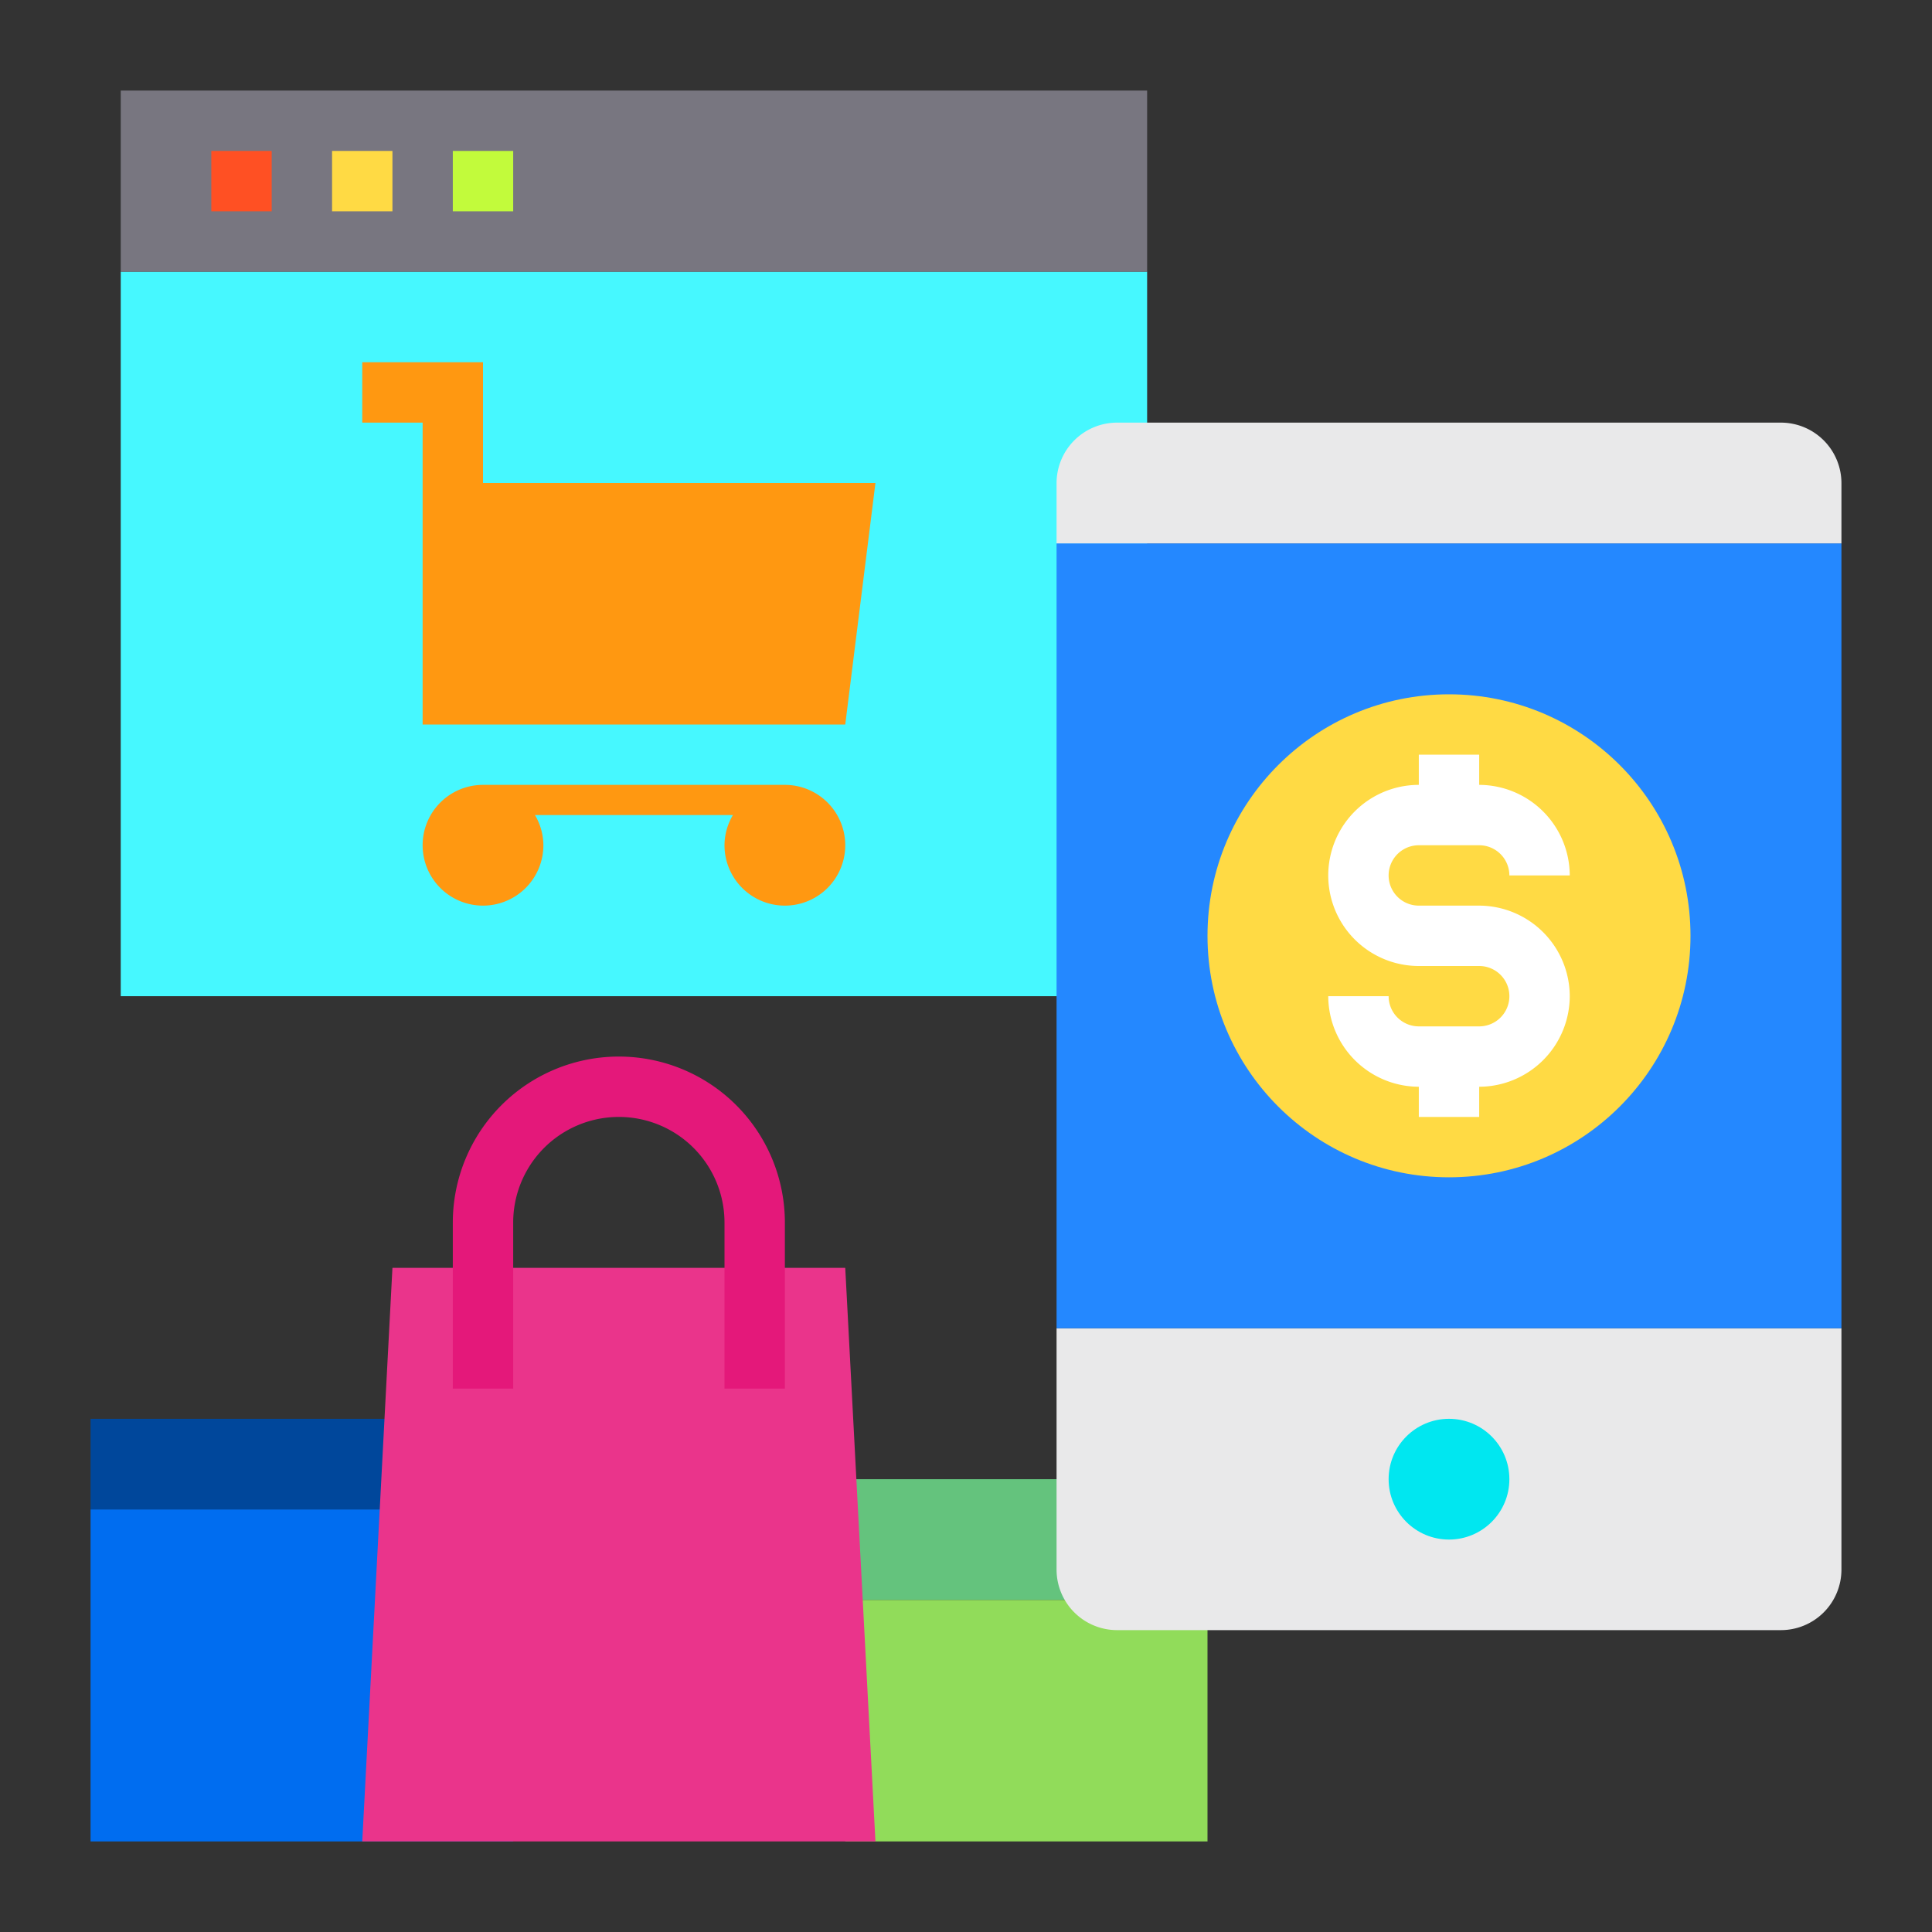
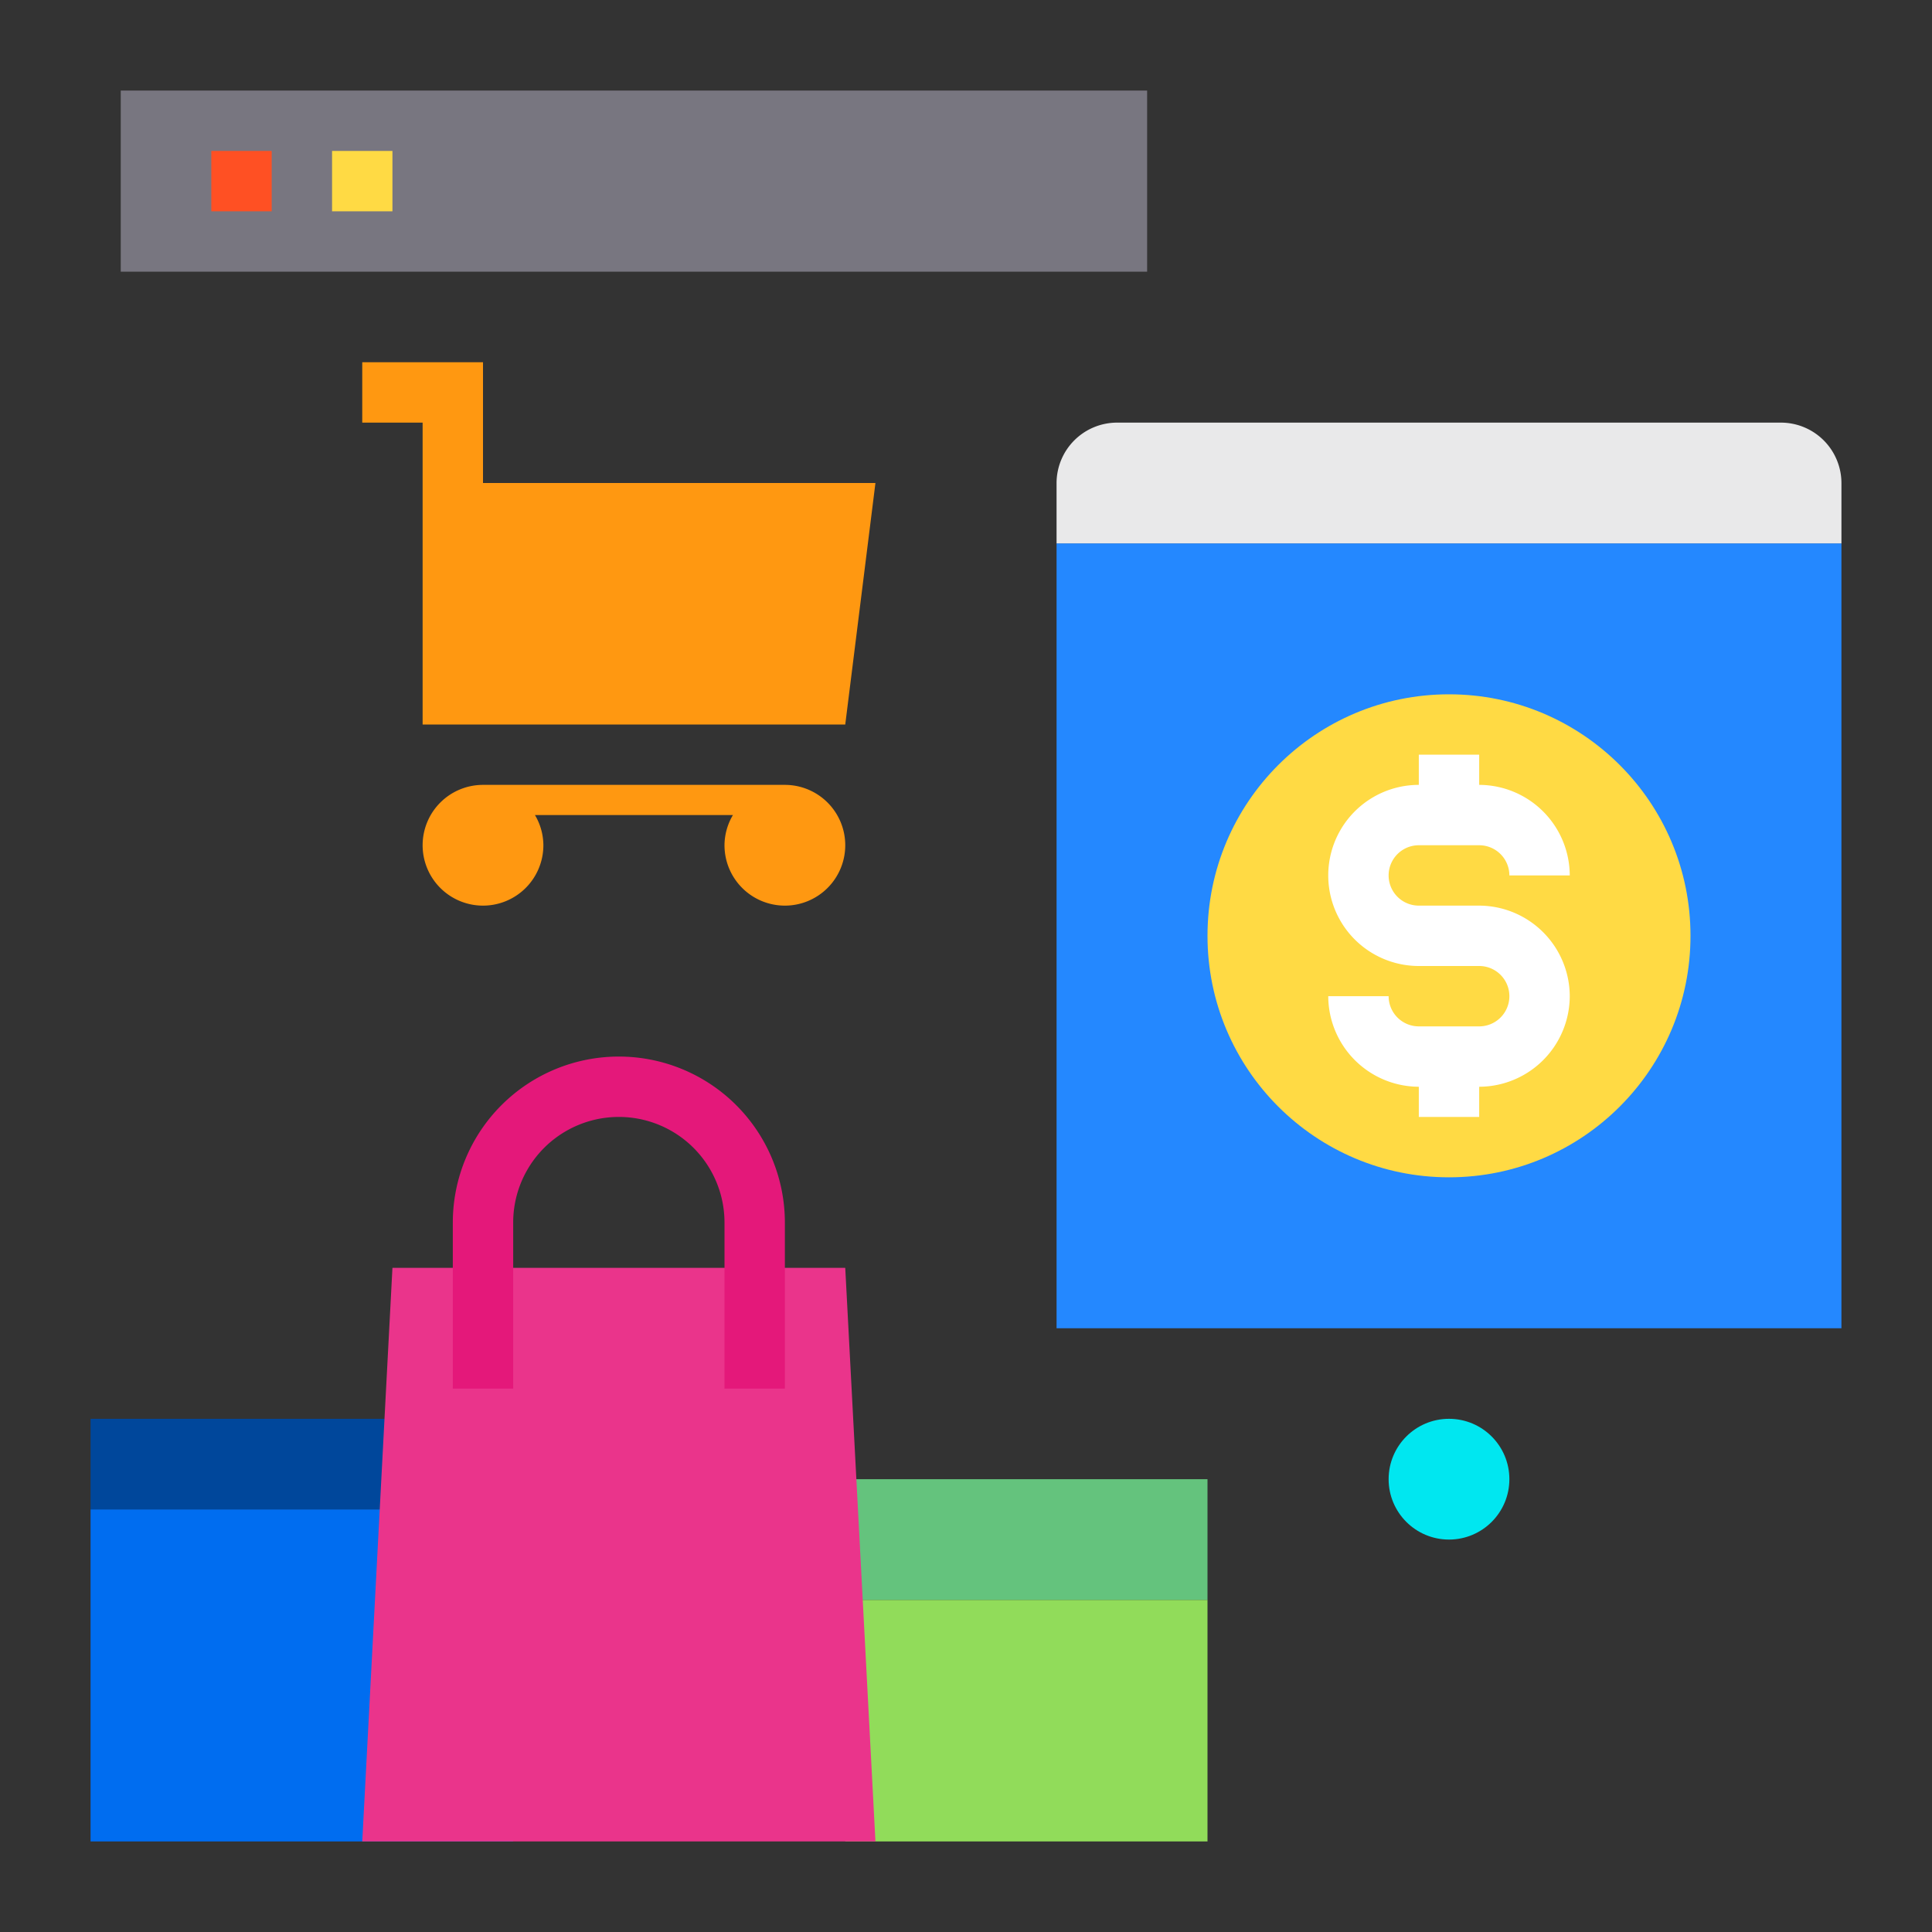
<svg xmlns="http://www.w3.org/2000/svg" height="512" viewBox="0 0 64 64" width="512">
  <rect x="0" y="0" width="64" height="64" fill="#333333" stroke="none" />
  <g id="mobile-website-package-cart-money">
-     <path d="m4 9h34v24h-34z" fill="#46f8ff" />
    <path d="m28 49h12v4h-12z" fill="#64c37d" />
    <path d="m28 53h12v8h-12z" fill="#91dc5a" />
    <path d="m3 50h14v11h-14z" fill="#006df0" />
    <path d="m3 47h14v3h-14z" fill="#00479b" />
    <path d="m29 61h-17l1-19h15z" fill="#ea348b" />
    <path d="m4 3h34v6h-34z" fill="#787680" />
    <path d="m7 5h2v2h-2z" fill="#ff5023" />
    <path d="m11 5h2v2h-2z" fill="#ffda44" />
-     <path d="m15 5h2v2h-2z" fill="#c2fb3b" />
    <path d="m26 26h-10a2 2 0 1 0 2 2 1.975 1.975 0 0 0 -.279-1h6.558a1.975 1.975 0 0 0 -.279 1 2 2 0 1 0 2-2z" fill="#ff9811" />
    <path d="m29 16-1 8h-14v-10h-2v-2h4v4z" fill="#ff9811" />
-     <path d="m61 44v8a2.006 2.006 0 0 1 -2 2h-22a2.006 2.006 0 0 1 -2-2v-8z" fill="#e9e9ea" />
    <path d="m35 18h26v26h-26z" fill="#2488ff" />
    <circle cx="48" cy="49" fill="#00e7f0" r="2" />
    <path d="m61 16v2h-26v-2a2.006 2.006 0 0 1 2-2h22a2.006 2.006 0 0 1 2 2z" fill="#e9e9ea" />
    <circle cx="48" cy="31" fill="#ffda44" r="8" />
    <path d="m52 33a3.009 3.009 0 0 1 -3 3v1h-2v-1a3.009 3.009 0 0 1 -3-3h2a1 1 0 0 0 1 1h2a1 1 0 0 0 0-2h-2a3 3 0 0 1 0-6v-1h2v1a3.009 3.009 0 0 1 3 3h-2a1 1 0 0 0 -1-1h-2a1 1 0 0 0 0 2h2a3.009 3.009 0 0 1 3 3z" fill="#fff" />
    <path d="m26 46h-2v-5.5a3.5 3.5 0 0 0 -7 0v5.5h-2v-5.5a5.5 5.5 0 0 1 11 0z" fill="#e4187a" />
  </g>
</svg>